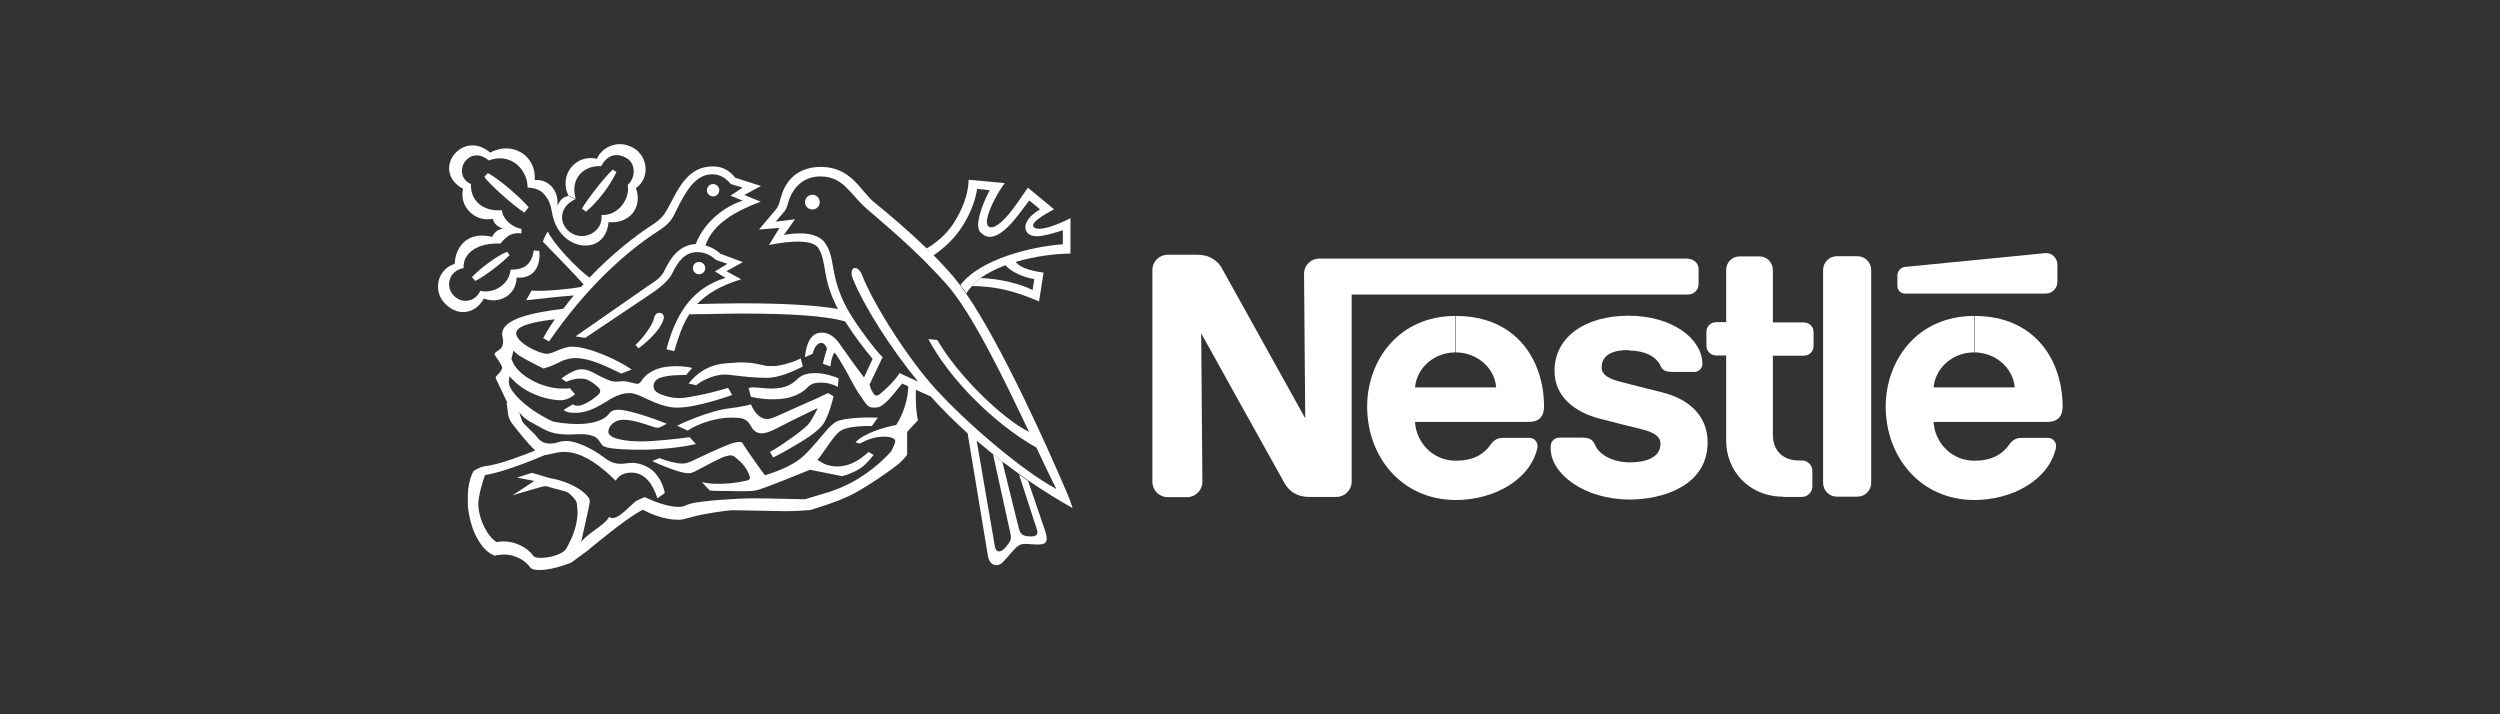
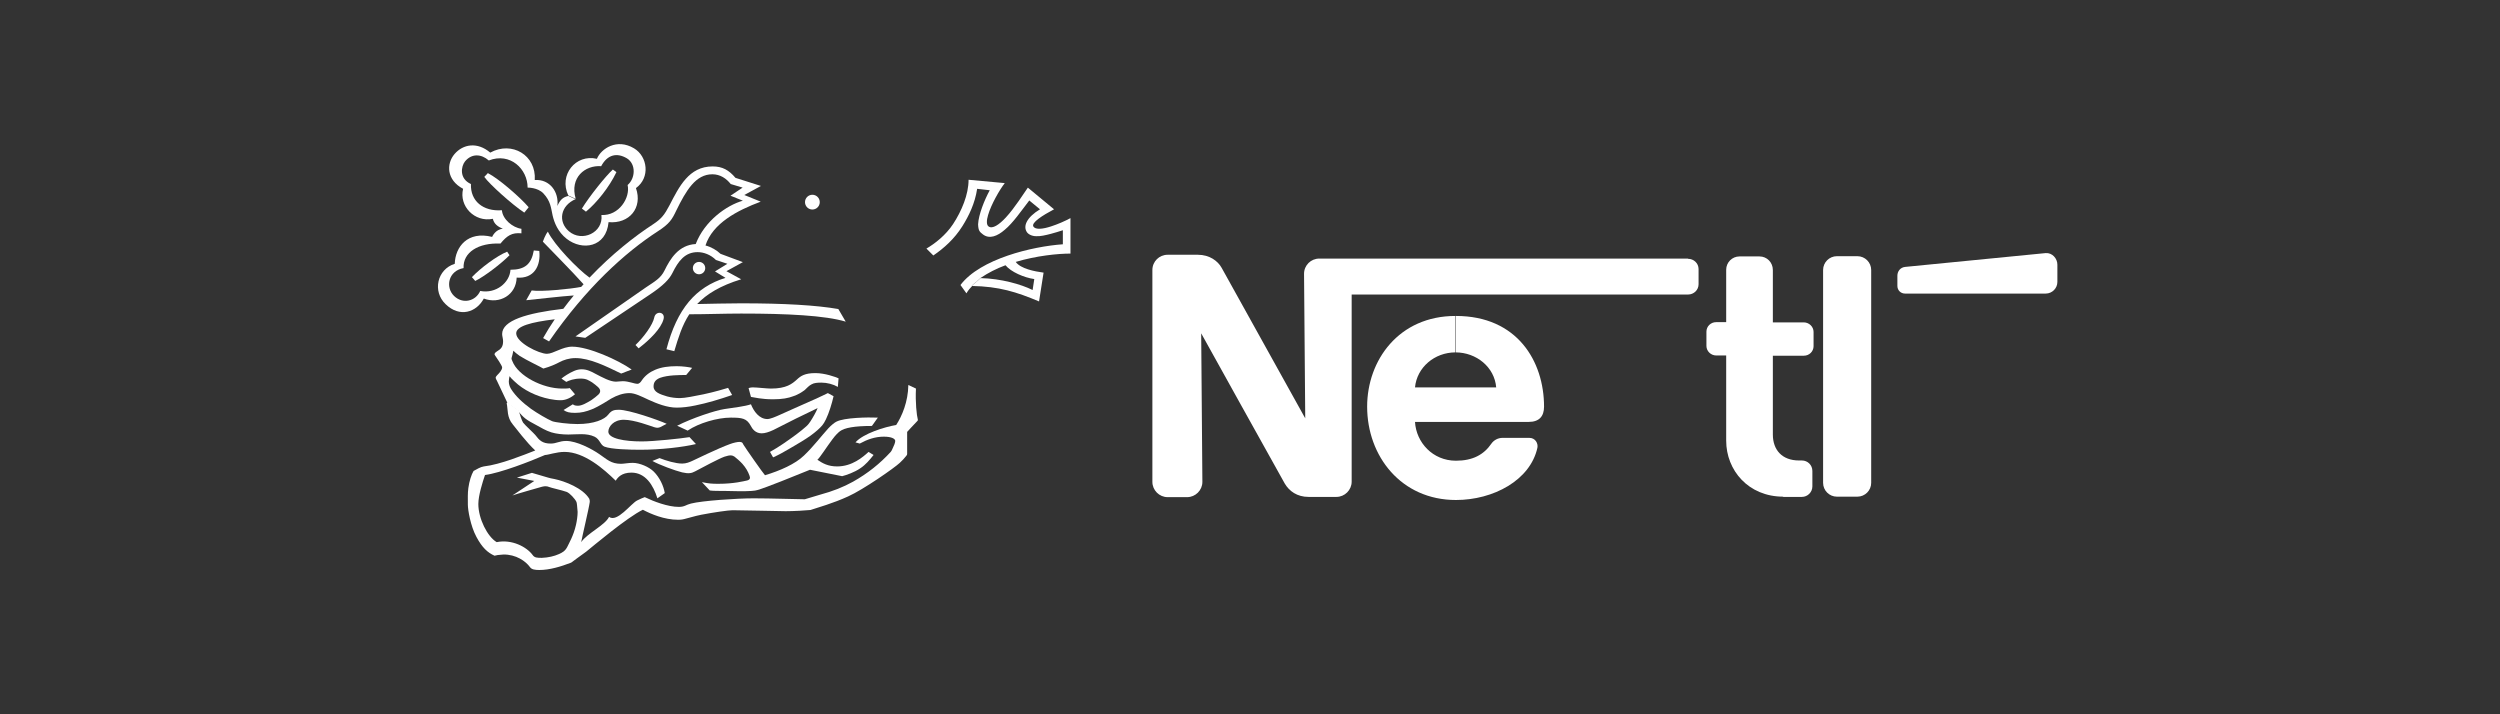
<svg xmlns="http://www.w3.org/2000/svg" id="Logos" viewBox="0 0 105 30">
  <rect x="0" y="0" width="105" height="30" fill="#333333" stroke="none" />
  <defs>
    <style>.cls-1{fill:#fff;stroke-width:0px;}</style>
  </defs>
  <path id="path1901" class="cls-1" d="m78.59,11.34c0-.32-.26-.58-.58-.58h-.86c-.32,0-.58.26-.58.58v8.94c0,.32.26.58.58.58h.86c.32,0,.58-.26.58-.58v-8.94h0Z" />
  <path id="path1903" class="cls-1" d="m79.69,11.58v.43c0,.18.14.32.32.32h5.91c.27,0,.49-.22.49-.49v-.72c0-.27-.22-.51-.49-.49,0,0-5.71.56-5.9.58-.21.02-.33.19-.33.37Z" />
  <path id="path1905" class="cls-1" d="m74.9,20.86c-1.47,0-2.4-1.11-2.4-2.35v-3.58h-.42c-.22,0-.41-.18-.41-.4v-.6c0-.22.18-.4.41-.4h.42s0-2.2,0-2.2c0-.31.25-.56.56-.56h.84c.31,0,.56.25.56.57v2.2h1.3c.22,0,.41.18.41.4v.6c0,.22-.18.4-.41.4h-1.3s0,3.31,0,3.31c0,.65.39,1.09,1.1,1.09h.12c.24,0,.44.19.44.44v.65c0,.24-.2.44-.44.44h-.79Z" />
  <path id="path1907" class="cls-1" d="m61.13,14.8c.88,0,1.64.62,1.71,1.47h-3.41c.08-.84.82-1.47,1.7-1.47v-1.53c-2.38,0-3.71,1.86-3.71,3.81,0,2.08,1.43,3.92,3.73,3.92,1.57,0,3.12-.83,3.42-2.19.04-.18-.08-.42-.34-.42h-1.12c-.2,0-.37.1-.47.24-.32.47-.79.72-1.49.72-.98,0-1.67-.77-1.72-1.63h4.78c.44,0,.64-.24.64-.64,0-1.91-1.13-3.81-3.7-3.81v1.53h0Z" />
-   <path id="path1909" class="cls-1" d="m82.91,14.8c.88,0,1.63.62,1.71,1.47h-3.41c.08-.84.82-1.47,1.7-1.47v-1.53c-2.38,0-3.71,1.86-3.71,3.81,0,2.08,1.43,3.92,3.73,3.92,1.57,0,3.12-.83,3.42-2.19.04-.18-.08-.42-.34-.42h-1.12c-.2,0-.37.1-.47.24-.32.47-.79.72-1.49.72-.98,0-1.67-.77-1.72-1.63h4.78c.44,0,.64-.24.64-.64,0-1.91-1.13-3.81-3.7-3.81v1.53h0Z" />
  <path id="path1911" class="cls-1" d="m70.89,10.86h-15.48c-.35,0-.64.28-.64.64l.05,6.07s-3.34-6.01-3.51-6.32c-.16-.29-.51-.55-1-.55h-1.27c-.35,0-.64.28-.64.64v8.9c0,.35.29.64.64.64h.82c.35,0,.64-.29.64-.64l-.05-6.24s3.37,6.07,3.51,6.31c.19.32.52.56,1,.56h1.17c.35,0,.64-.29.64-.64v-7.86s14.13,0,14.13,0c.24,0,.44-.19.44-.43v-.64c0-.24-.2-.43-.44-.43Z" />
-   <path id="path1913" class="cls-1" d="m68.39,14.72c.67,0,1.18.24,1.36.66.09.2.26.24.49.24h.93c.15,0,.33-.13.33-.33,0-1.07-1.28-2.03-3.1-2.03s-3.11.89-3.11,2.32c0,1.09.86,1.74,1.92,2.01.48.13,1.31.33,1.71.43.43.11.82.25.82.62,0,.58-.62.78-1.29.78-.64,0-1.28-.28-1.46-.74-.11-.26-.29-.3-.57-.3h-.94c-.16,0-.35.14-.35.35v.12c0,1.04,1.4,2.13,3.32,2.13,1.37,0,3.27-.57,3.27-2.4,0-1.06-.71-1.79-1.87-2.09-.45-.11-1.54-.39-1.77-.45-.42-.11-.81-.25-.81-.61,0-.55.51-.73,1.14-.73Z" />
  <circle id="circle1915" class="cls-1" cx="34.12" cy="8.49" r=".31" />
-   <circle id="ellipse1917" class="cls-1" cx="29.95" cy="7.99" r=".26" />
  <path id="path1919" class="cls-1" d="m26.82,14.63l-.13-.14c.35-.33.73-.85.79-1.16.06-.29.47-.24.39.07-.1.4-.59.88-1.05,1.23Z" />
  <path id="path1921" class="cls-1" d="m24.18,8.36c-.65.28-.75.95-.29,1.35.55.48,1.46.06,1.37-.68.74.04,1.22-.73,1.1-1.26.33-.28.36-.88-.03-1.12-.42-.25-.82-.16-1.08.33-.68-.05-1.33.48-1.07,1.37l-.31-.14c-.41-.86.31-1.75,1.2-1.54.18-.43.84-.87,1.56-.44.57.34.69,1.23.08,1.67.29.83-.28,1.51-1.15,1.43-.1,1.07-1.11,1.21-1.76.7-.37-.29-.52-.68-.59-.98-.07-.32-.08-.6-.39-.93-.24-.25-.66-.24-.66-.24,0-.78-.73-1.49-1.63-1.14-.32-.28-.72-.3-1,.04-.16.2-.26.72.25.95-.03.71.51,1.16,1.3,1.1.03.38.45.73.82.78v.19c-.4-.04-.61.1-.88.43-.93-.04-1.58.37-1.55,1.03-.65.12-.77.81-.4,1.17.37.36.91.22,1.1-.21.66.13,1.24-.35,1.27-.89.61,0,.88-.24.98-.81l.23.02c.07.61-.21,1.18-.95,1.12-.02.73-.72,1.13-1.38.88-.31.58-1.01.81-1.6.24-.57-.54-.36-1.47.38-1.7.02-.71.54-1.39,1.57-1.13,0,0,.13-.32.45-.34-.21-.09-.37-.2-.42-.42-.77.16-1.43-.54-1.25-1.26-.7-.37-.71-1.05-.36-1.46.36-.42.96-.52,1.5-.06.91-.5,1.94.11,1.87,1.15.64-.04,1.02.51.95,1.09.11-.25.23-.37.46-.42l.31.14Z" />
  <path id="path1923" class="cls-1" d="m25.74,7.12l.15.11c-.3.63-.83,1.29-1.28,1.66l-.17-.13c.32-.52,1.01-1.38,1.3-1.64Z" />
  <path id="path1925" class="cls-1" d="m21.3,10.57l.1.15c-.38.38-1.07.9-1.44,1.08l-.14-.16c.36-.38,1.04-.89,1.48-1.07Z" />
  <path id="path1927" class="cls-1" d="m22.2,8.71l-.18.22c-.49-.32-1.46-1.19-1.68-1.5l.15-.16c.47.24,1.39,1.05,1.71,1.43Z" />
  <path id="path1929" class="cls-1" d="m21.28,16.93c.06.28,0,.59.26.9.09.11.58.76.94,1.09-.49.19-1.46.59-2.16.67-.14.02-.3.12-.43.19-.09.15-.18.42-.22.72-.03.22-.02.45-.02.7,0,.21.11.89.36,1.35.24.45.47.66.76.79.06-.02.18-.04.37-.05.53-.01.94.28,1.12.53.07.1.21.12.39.12.43,0,.9-.14,1.34-.31.1-.08.36-.26.63-.46.26-.21,1.73-1.45,2.38-1.76.34.18.9.42,1.48.42.03,0,.15,0,.26-.03.18-.04.41-.12.71-.18.52-.1,1.14-.19,1.32-.19.48,0,1.89.04,2.23.04.35,0,.85-.03,1.04-.05.3-.1.95-.28,1.58-.57.63-.28,1.95-1.2,2.17-1.41.1-.09.2-.2.27-.29.03-.04.04-.05.04-.08s0-.93,0-.93c0,0,.32-.35.44-.47.01-.01.01-.03.01-.04-.05-.18-.11-.74-.08-1.31l-.32-.15c-.01.71-.27,1.31-.51,1.68-.48.08-1.39.36-1.71.73l.18.05c.31-.17.64-.29,1.01-.29.33,0,.48.09.48.18,0,.07-.06.22-.09.27-.03.06-.05.13-.1.19-.45.49-.96.9-1.58,1.25-.42.23-.81.39-1.43.56-.18.05-.44.13-.6.18-.23,0-1.45-.04-2.15-.04s-2.17.1-2.63.22c-.21.05-.26.14-.51.14-.46,0-1.06-.23-1.43-.41-.05.02-.19.07-.32.14-.26.13-.84.94-1.18.69-.17.35-.92.69-1.17,1.06.03-.19.33-1.44.36-1.69,0-.04,0-.08-.02-.13-.27-.45-1.03-.74-1.46-.83-.13-.02-.19-.04-.27-.06l-.68-.2-.63.2.73.14-.92.61c.16-.06,1.15-.34,1.22-.36.08-.02.19-.05.31,0,.13.05.52.13.75.21.13.05.35.29.41.42.02.05.03.17.05.42,0,.16-.03.38-.07.55-.1.45-.31.8-.37.93-.09.17-.21.23-.34.29-.2.09-.45.15-.72.16-.19,0-.31,0-.39-.12-.25-.34-.87-.67-1.51-.54-.39-.23-.77-.99-.77-1.6,0-.36.18-.93.28-1.22.63-.08,1.9-.57,2.52-.84.13,0,.48-.13.82-.13.83,0,1.65.72,2.15,1.21.08-.13.24-.34.66-.34.59,0,.92.53,1.09,1.08l.31-.22c-.05-.31-.22-.66-.46-.9-.2-.2-.59-.37-.89-.37-.18,0-.37.04-.49.04-.42,0-.59-.19-.9-.4-.33-.23-.96-.56-1.4-.56-.29,0-.41.11-.65.11-.35,0-.48-.14-.64-.35-.07-.09-.42-.4-.52-.53-.05-.07-.15-.37-.18-.51l-.48-.34Z" />
  <path id="path1931" class="cls-1" d="m21.76,17.27c.1.11.2.23.32.32.12.09.27.17.42.25.2.11.43.25.66.32.2.06.46.09.71.09.35,0,.76-.07,1.1.09.23.11.24.35.42.42.28.11,1.07.13,1.5.13.86,0,1.79-.11,2.34-.24l-.27-.29c-.38.06-1.5.18-2.01.18-.72,0-1.4-.12-1.4-.41,0-.21.22-.5.65-.5.45,0,1.14.27,1.27.31.13.04.18.03.26,0l.27-.14c-.35-.16-1.58-.59-2.01-.59-.2,0-.31.03-.44.2-.16.21-.6.4-1.3.4-.38,0-.93-.07-1.06-.12-.21-.09-.62-.33-.89-.52-.34-.25-.64-.52-.84-.84-.06-.1-.09-.21-.09-.31,0-.08.02-.16.03-.22.06.08.13.15.21.22.37.36.92.63,1.48.74.16.03.3.05.46.05.24,0,.46-.13.6-.25l-.22-.26c-.07.02-.22.02-.32.02-.82,0-1.85-.53-2.09-1.15-.02-.06-.05-.09-.03-.15.02-.06.05-.18.07-.29.05.05.15.14.27.22.3.19.88.46.99.53.29-.08.51-.18.68-.27.17-.09.4-.17.67-.17.6,0,1.28.34,1.92.65l.44-.17c-.57-.4-1.81-.96-2.5-.96-.41,0-.79.3-1.06.3-.33,0-1.29-.47-1.29-.86,0-.3.62-.47,1.62-.59-.17.25-.34.52-.49.79l.25.14c1.56-2.26,3.19-3.73,4.56-4.62.5-.32.61-.51.78-.87.42-.86.82-1.53,1.52-1.53.33,0,.59.18.77.41l.5.15-.51.34.52.21c-.68.19-1.61.85-1.98,1.82-.72.04-1.07.62-1.31,1.11-.16.33-.41.46-.78.71l-2.96,2.06.41.06,2.73-1.83c.54-.36.8-.63.93-.89.25-.51.53-.88,1.06-.88.26,0,.55.11.77.33l.48.16-.52.32.44.27c-1.25.39-2.03,1.29-2.48,3l.33.08c.17-.57.33-1.09.63-1.55.73,0,1.46-.03,2.18-.03,1.93,0,3.53.08,4.39.34l-.31-.53c-.92-.16-2.26-.24-4.09-.24-.61,0-1.23.02-1.84.03.4-.42.97-.77,1.85-1.04l-.62-.34.69-.38-.94-.35c-.16-.15-.37-.28-.63-.35.3-.93,1.33-1.47,2.32-1.84l-.69-.28.7-.38-1.07-.34c-.28-.33-.55-.48-.96-.48-1,0-1.41.86-1.81,1.63-.21.4-.34.57-.69.8-.77.5-1.74,1.26-2.67,2.24-.49-.35-1.48-1.37-1.75-1.93-.11.13-.21.42-.21.42.1.11,1.27,1.29,1.71,1.79-.03.04-.07.07-.1.11-.46.09-1.67.21-2.08.15l-.23.41c.31-.03,1.51-.17,2-.2-.15.18-.3.37-.44.56-1.54.18-2.57.49-2.57,1.06,0,.09.04.2.04.3,0,.24-.09.33-.26.43-.11.07-.12.12-.07.18.05.07.29.42.29.49,0,.11-.11.23-.21.33-.08.09-.08.11-.01.23l.45.95.48.34Z" />
  <path id="path1933" class="cls-1" d="m40.85,11.99c-.1.1-.19.21-.26.33l-.25-.35c.83-1.1,3.02-1.62,4.3-1.71v-.59c-.16.05-.34.11-.5.15-.23.06-.44.11-.62.1-.18,0-.33-.08-.39-.17-.17-.25-.01-.62.55-.96l-.45-.37c-.34.44-.68.94-1.03,1.23-.31.27-.64.4-.91.2-.14-.11-.2-.15-.21-.43.02-.41.27-1.03.49-1.43l-.53-.06c-.09.61-.35,1.14-.62,1.57-.34.54-.77.92-1.22,1.23l-.29-.29c.36-.21.81-.56,1.12-1.03.36-.55.65-1.24.65-1.86l1.52.14c-.21.27-.57.89-.7,1.34-.07.23-.07.42.02.48.16.12.44-.07.72-.37.39-.42.77-1.04.93-1.26l1.1.91c-.49.26-.96.56-.87.72.09.15.4.11.74,0,.28-.09.58-.22.82-.35v1.49c-.53,0-1.43.09-2.3.35.21.29.8.4,1.17.45l-.19,1.21c-.95-.4-1.68-.63-2.83-.65l.38-.33c.85.02,1.7.26,2.18.5l.07-.46c-.43-.06-.98-.3-1.21-.58-.38.14-.73.32-1.04.53l-.38.33Z" />
-   <path id="path1935" class="cls-1" d="m36.3,15.83l.35-.76c-.37-.44-.79-.99-1.14-1.55l-.31-.53c-.71-1.34-.45-1.98-.83-2.57-.31-.49-1.82-.18-2.07-.13l.44-.72-.86.07.73-.87c.08-.11.12-.22.2-.52.13-.46.52-1.24,1.67-1.24,1.28,0,1.67,1.03,2.23,1.48.63.51,1.46,1.22,2.2,1.93l.29.29c.38.39.76.78,1.12,1.26l.25.35c1.54,2.24,3.45,6.52,4.29,8.49.08.19.14.38.19.53-.57-.32-1.21-.71-1.86-1.16l-.38-.27c-.23-.17-.47-.34-.71-.52l-.39-.31c-.23-.19-.46-.38-.69-.57l.77,4.47c.06.26.28.22.46-.01.18-.23.25-.29.18-.6l-.72-3.28.39.31.69,2.79c.07.25.17.33.47.34.29.01.36-.1.29-.29l-.75-2.31.38.27.71,2.08c.18.53,0,.59-.32.59s-.61-.08-.78.04c-.18.11-.4.42-.66.69-.23.24-.57.18-.64-.27l-.85-5.13c-.55-.5-1.08-1.02-1.55-1.55-.21-.09-.44-.2-.65-.29l-.32-.15c-.11-.05-.2-.09-.23-.1-.24.28-.46.6-.72.82-.14.12-.24.19-.44.19-.06,0-.14,0-.22-.04-.08-.04-.15-.13-.24-.26-.06-.1-.15-.22-.24-.35-.17-.28-.35-.63-.51-.92-.18-.32-.34-.56-.36-.6-.03-.06-.12-.14-.12-.14-.09.15-.16.43-.16.58l-.32-.11c.04-.21.13-.48.17-.62,0-.11-.13-.26-.23-.26-.15,0-.3.16-.37.46l-.32.14c.04-.49.21-1.03.7-1.03.4,0,.64.3.83.58.19.28.8,1.12.94,1.29l.24.31c.04.19.12.3.16.37.08.13.18.12.31,0,.06-.05.24-.2.42-.39.16-.16.31-.36.37-.46.18.08.51.24.78.36-1.16-1.42-2.26-3.14-2.74-4.32-.2-.48.19-.65.38-.17.51,1.3,1.99,3.59,3.09,4.79,1.26,1.39,3.58,3.4,5.08,4.21-.22-.42-.51-1.04-.84-1.74-1.83-1.03-3.68-2.93-4.54-4.56l.38.04c.8,1.42,2.72,3.31,3.85,3.86-1.04-2.19-2.38-4.97-3.44-6.17-1.3-1.48-2.73-2.63-3.41-3.23-.67-.59-.95-1.33-1.91-1.33-.8,0-1.22.57-1.37,1.15-.03.11-.05.18-.13.3l-.38.45.81-.1-.47.66s1.28-.29,1.72.32c.48.65.17,1.38.96,2.81.35.63,1.19,1.75,1.47,2l-.55,1.15-.24-.31Z" />
  <path id="path1937" class="cls-1" d="m23.77,16.03l-.19-.13c.11-.09.32-.23.53-.32.11-.05.23-.07.32-.07.22,0,.4.09.58.19.29.15.61.33.86.33.09,0,.18-.02.29-.02.24,0,.48.11.61.11.08,0,.14-.07.19-.15.13-.19.32-.34.56-.44.26-.11.56-.15.9-.15.26,0,.52.04.65.07,0,0-.2.24-.25.3-.27,0-.77,0-1.1.12-.2.08-.27.2-.27.36,0,.24.27.33.57.42.18.05.37.07.54.07.2,0,.6-.08.99-.16.47-.1.9-.23,1.03-.27l.17.3c-.52.18-1.05.34-1.55.44-.28.06-.55.09-.78.09-.4,0-.83-.17-1.18-.33-.3-.14-.57-.28-.8-.28-.27,0-.52.09-.77.23-.12.07-.49.32-.81.45-.25.1-.45.15-.71.15-.23,0-.36-.03-.48-.12l.39-.24c.05.05.14.06.2.06s.12,0,.28-.07c.09-.04.22-.12.29-.16.15-.1.21-.16.27-.21.12-.09.16-.22.01-.35-.07-.06-.15-.13-.24-.19-.14-.08-.23-.16-.48-.16-.29,0-.49.08-.61.14Z" />
-   <path id="path1939" class="cls-1" d="m29.24,16.18s-.23-.06-.32-.07c.16-.21.37-.39.53-.5.32-.21.65-.33,1.16-.36.14,0,.42-.04.57-.03.14,0,.38.02.6.06.16.03.3.07.42.09.07.01.33,0,.42,0,.36-.06.79-.19,1.01-.32l.09.34c-.48.25-1.03.48-1.53.48-.25,0-.52-.02-.78-.04-.44-.04-.83-.1-.96-.1-.36,0-.88.17-1.22.46Z" />
  <path id="path1941" class="cls-1" d="m28.89,18.09l-.45-.21c.63-.32,1.59-.64,1.99-.7.39-.06.85-.11,1.11-.2.12.3.35.62.69.62.12,0,.33-.09.53-.18.23-.1.46-.21.58-.26.13-.06.55-.24.9-.4.14-.06.51-.24.53-.25l.24.13c-.07.31-.19.7-.32.97-.05.11-.11.2-.16.26-.1.12-.27.27-.49.43-.24.17-.53.34-.84.52-.24.14-.48.28-.73.39l-.13-.23c.38-.21.76-.48,1.1-.73.16-.12.31-.24.42-.34.08-.07.13-.14.17-.2.1-.15.26-.43.31-.57-.14.07-.67.32-.91.44-.27.14-.71.36-.95.48-.19.09-.36.14-.49.14-.27,0-.4-.2-.46-.32-.17-.31-.36-.34-.84-.34-.56,0-1.34.23-1.8.54Z" />
  <path id="path1943" class="cls-1" d="m31.54,16.67s-.07-.27-.1-.37c0,0,.08-.03.18-.03.17,0,.59.05.76.05.65,0,.89-.2,1.09-.38.16-.15.33-.27.78-.27.39,0,.84.16.97.22l-.03.36c-.19-.11-.45-.18-.69-.18-.16,0-.31.01-.41.07-.12.06-.19.15-.29.24-.12.09-.27.19-.48.26-.21.08-.46.13-.85.13-.5,0-.78-.08-.93-.1Z" />
  <path id="path1945" class="cls-1" d="m27.4,19.36l.3-.12c.28.11.68.23.95.23.17,0,.31-.06.42-.11.09-.04,1.09-.53,1.59-.71.16-.06.32-.09.4-.09.12,0,.13.05.16.11.09.15.83,1.21.91,1.29.63-.19,1.27-.47,1.64-.83.39-.37.71-.8,1.02-1.14.12-.13.27-.25.34-.28.32-.17,1.32-.19,1.74-.17l-.25.35c-.74,0-1.15.08-1.34.22-.08.06-.2.18-.31.33-.25.33-.53.78-.64.87.22.15.45.28.83.28.63,0,1.08-.39,1.32-.61l.21.13c-.16.2-.33.41-.56.56-.25.17-.57.28-.76.33-.36-.07-1.17-.23-1.35-.27-.69.28-1.82.74-2.2.85-.05.02-.14.03-.26.04-.3.02-.72.01-1.1,0-.27,0-.52,0-.65-.02l-.33-.35c.3.06.41.07.69.07.65,0,1.07-.11,1.21-.14.12-.03.14-.1.1-.2-.06-.17-.15-.33-.3-.5-.08-.09-.26-.25-.33-.3-.09-.06-.18-.08-.42,0-.23.08-.94.46-1.24.62-.15.08-.27.1-.54.04-.29-.07-.97-.32-1.25-.48Z" />
  <circle id="circle1947" class="cls-1" cx="29.36" cy="11.26" r=".26" />
</svg>